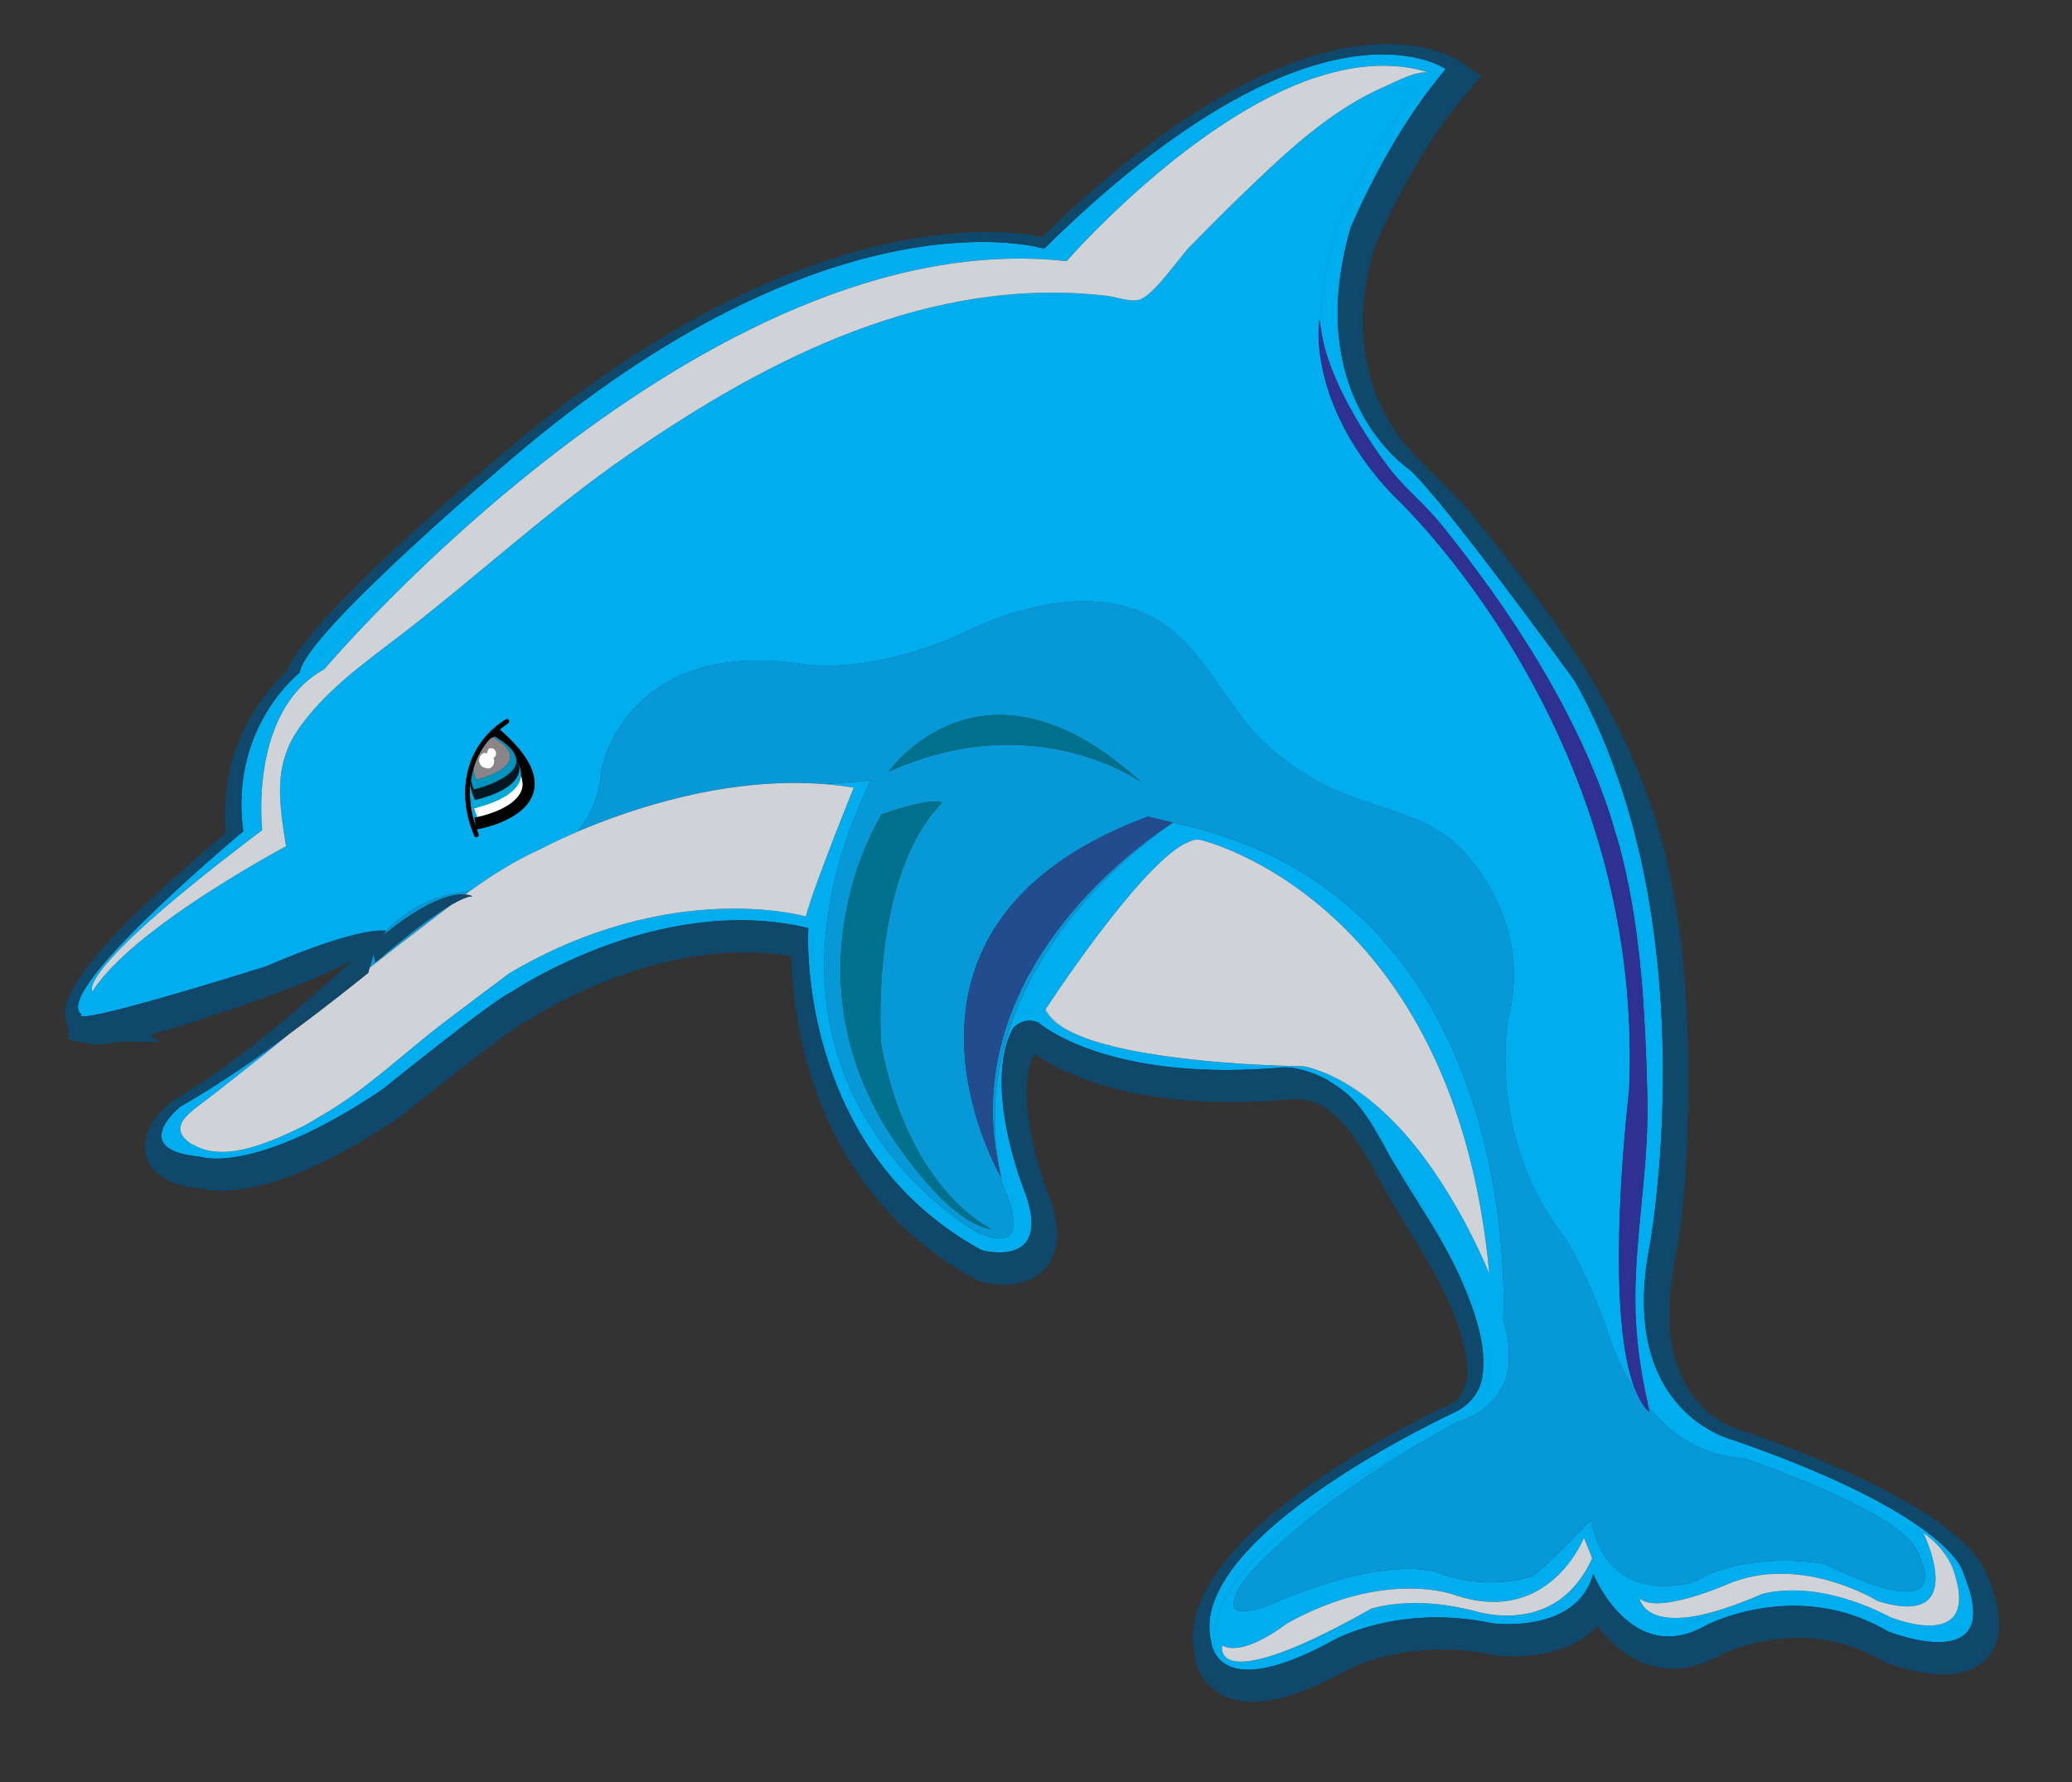
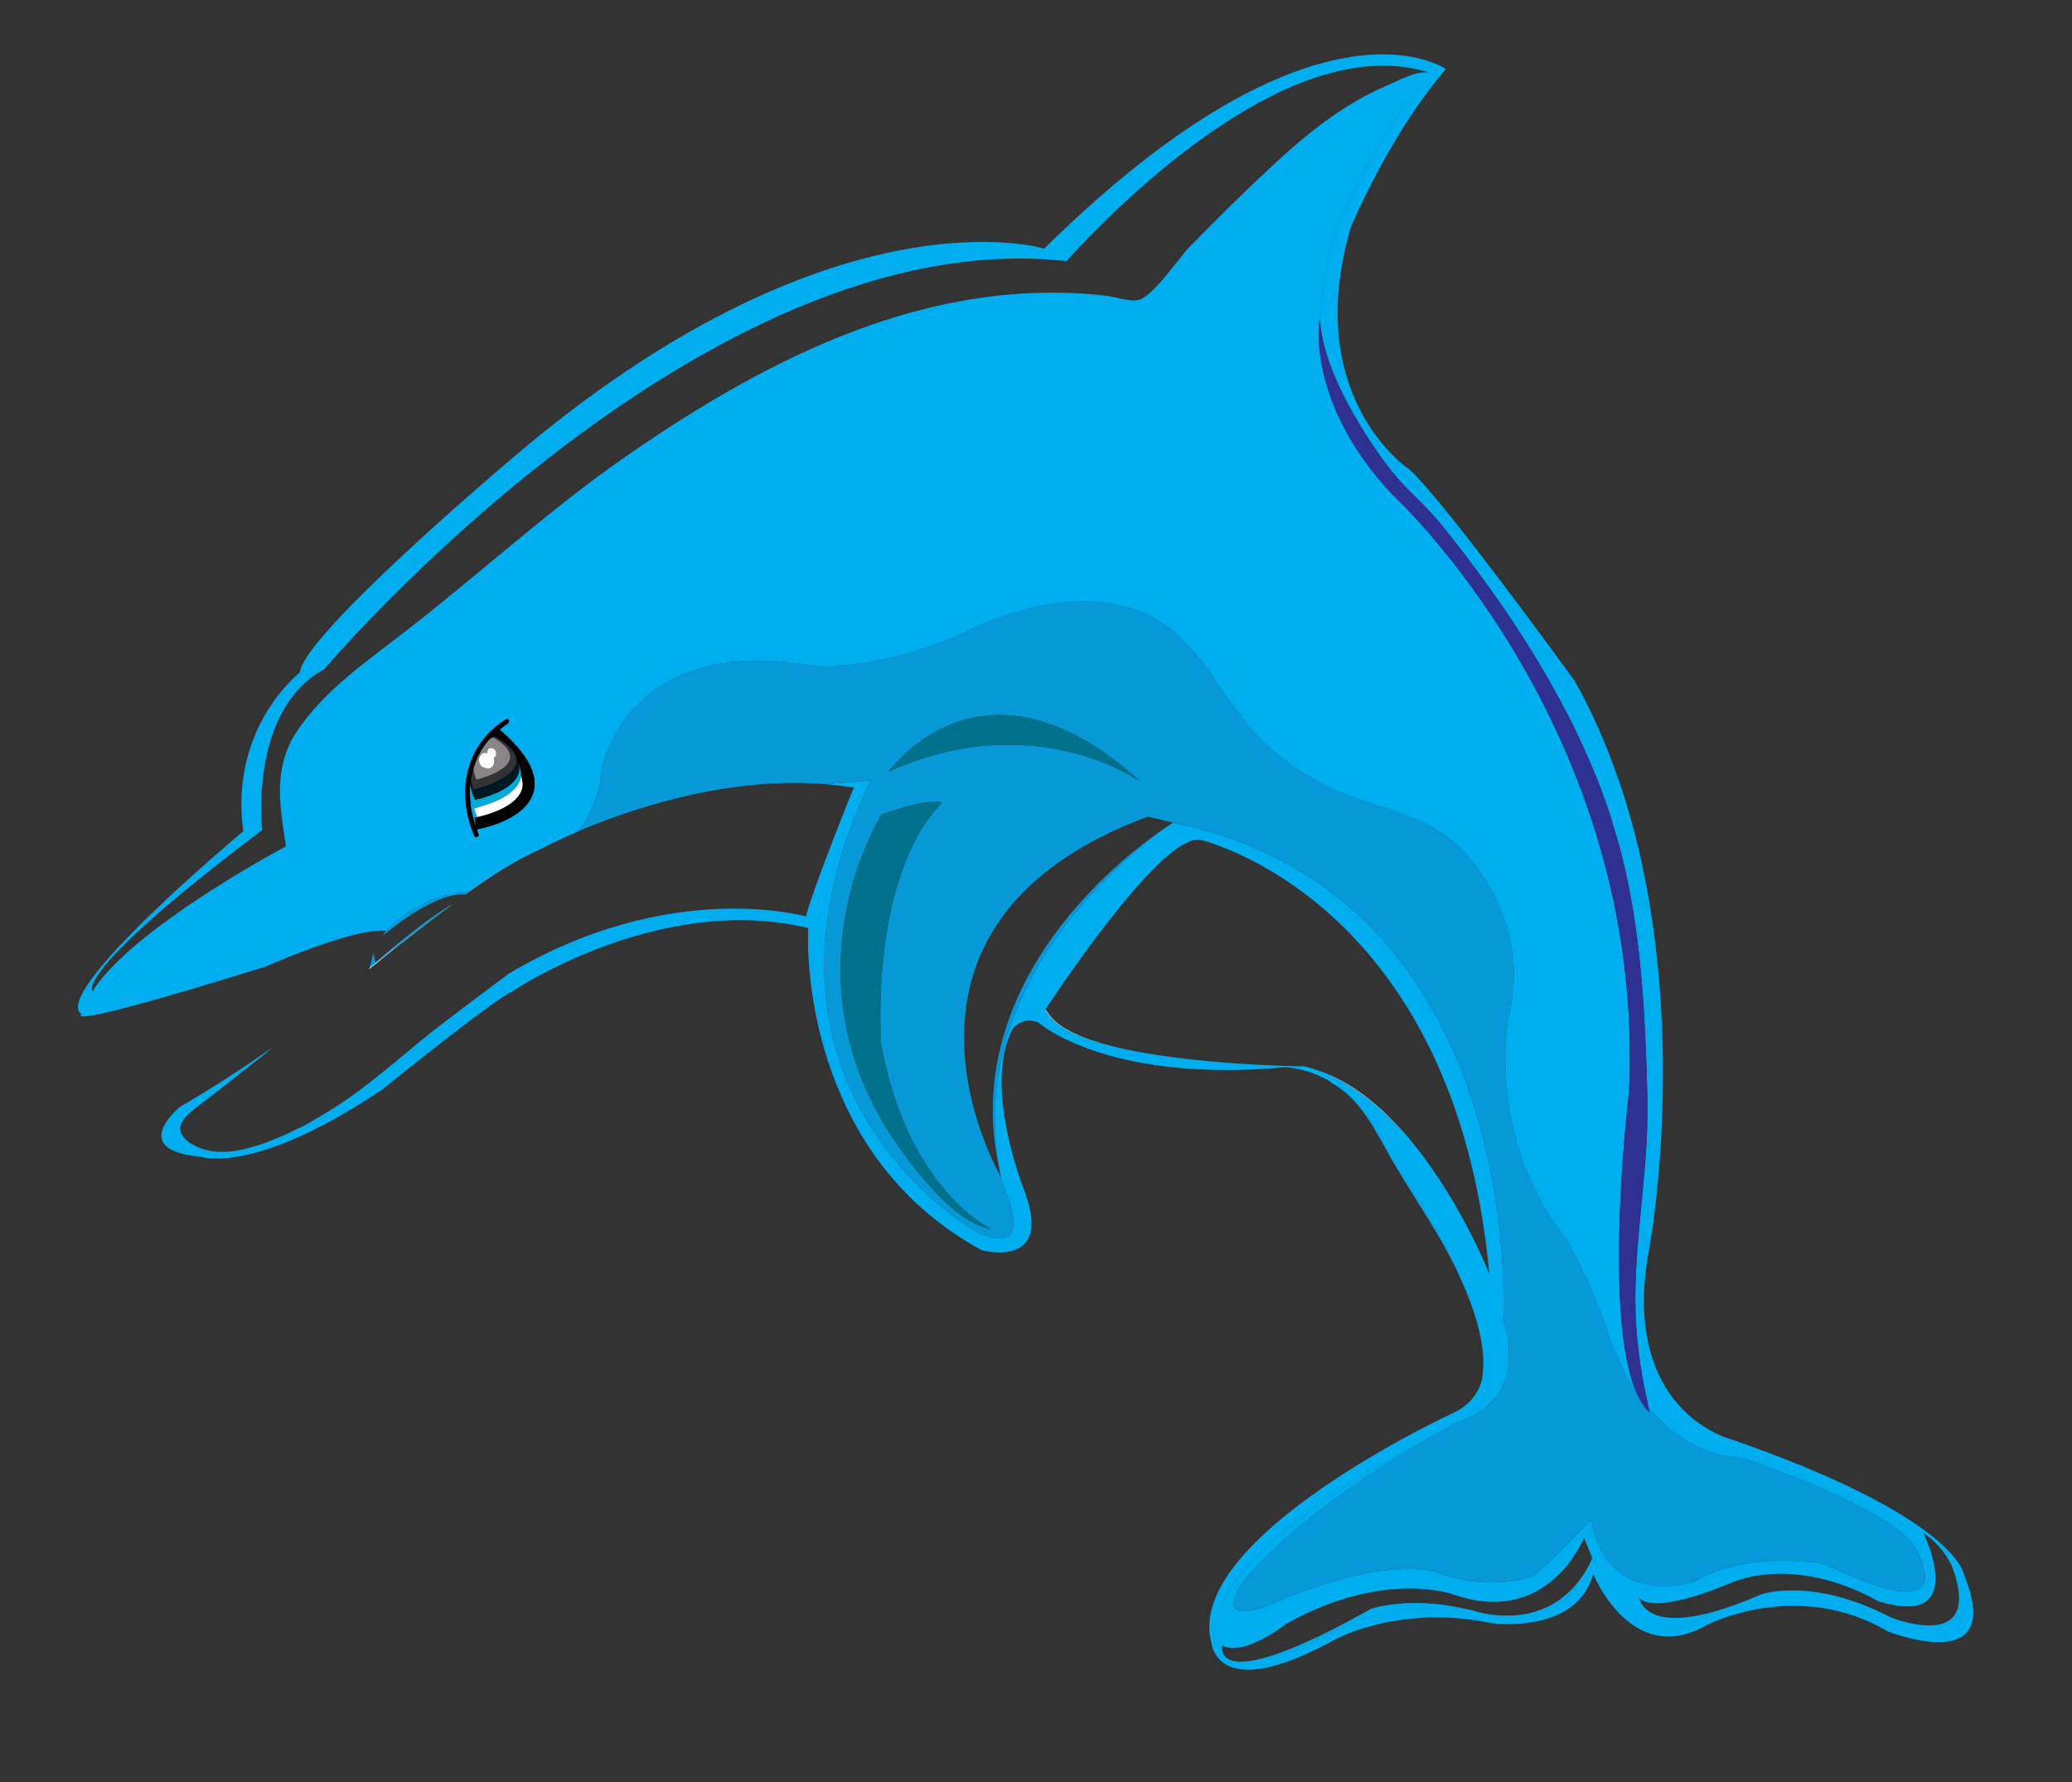
<svg xmlns="http://www.w3.org/2000/svg" version="1.1" id="Layer_2" x="0px" y="0px" width="50px" height="43px" viewBox="0 0 50 43" style="enable-background:new 0 0 50 43;" xml:space="preserve">
  <rect x="0" y="0" width="50" height="43" fill="#333333" stroke="none" />
-   <path id="color15" style="fill:#0C85F2;" d="M5.161,26.207c0.619-0.396,1.247-0.837,1.818-1.258c-0.13,0.107-0.26,0.215-0.39,0.32  C6.122,25.592,5.639,25.906,5.161,26.207z M5.161,26.207c-0.275,0.173-0.552,0.348-0.814,0.499  C4.613,26.554,4.886,26.383,5.161,26.207z M33.497,27.826c0.018,0.043,0.04,0.074,0.057,0.119c0,0,0.015,0.02,0.041,0.057  c-0.001-0.002-0.002-0.005-0.004-0.006C33.559,27.939,33.529,27.883,33.497,27.826z M35.261,30.893  c0.2,0.452,0.368,0.908,0.459,1.332C35.624,31.762,35.452,31.311,35.261,30.893z M35.674,33.529  c0.045-0.094,0.081-0.194,0.099-0.303c0.003-0.016-0.001-0.031,0.002-0.047C35.756,33.304,35.723,33.422,35.674,33.529z   M31.974,26.028c0.047,0.024,0.098,0.063,0.146,0.092c-0.034-0.02-0.056-0.047-0.091-0.065  C32.013,26.047,31.992,26.037,31.974,26.028z" />
  <path id="color14" style="fill:#00ADEF;" d="M33.174,10.574c-0.142-0.226-0.258-0.457-0.359-0.692  c0.508,0.994,1.195,1.446,1.195,1.446c0.809,0.713,3.986,5.097,3.986,5.097c0.435,0.769,0.782,1.575,1.064,2.396  c-0.913-2.228-2.354-4.13-3.881-6.02C34.554,12.027,33.702,11.418,33.174,10.574z M41.926,35.012  c2.421,0.841,3.784,1.579,4.557,2.136c-0.039-0.095-0.069-0.157-0.069-0.157c0.258,0.175,0.417,0.362,0.526,0.519  c0.276,0.248,0.413,0.438,0.481,0.559c-0.015-0.039-0.023-0.072-0.041-0.114c0,0-0.239-1.36-5.563-3.21c0,0-1.209-0.282-1.812-1.627  C40.556,34.697,41.926,35.012,41.926,35.012z M45.626,39.027c-1.911-0.996-3.135-0.552-3.135-0.552  c-0.255,0.113-0.481,0.2-0.692,0.274c0.411-0.123,0.962-0.239,1.596-0.239c0.906,0,1.758,0.233,2.531,0.69  c0.087,0.028,0.584,0.19,0.97,0.19c0.191,0,0.288-0.041,0.307-0.068c0.001-0.001,0.047-0.106-0.013-0.389  C46.856,39.525,45.626,39.027,45.626,39.027z M34.51,1.765c-0.279-0.098-0.831,0.211-1.075,0.314  c-0.005,0.002-0.011,0.007-0.016,0.009c0.02,0,0.041-0.002,0.06-0.002c0.277,0,0.507,0.03,0.689,0.069  c-1.165,1.552-1.904,3.349-1.953,3.477c-0.251,0.867-0.363,1.644-0.338,2.316c0.209,1.547,1.704,3.422,1.704,3.422  c0.366,0.453,0.836,0.835,1.206,1.295c1.651,2.055,3.185,4.392,4.035,6.9c0.053,0.159,0.097,0.319,0.145,0.48  c0.019,0.059,0.042,0.114,0.06,0.173c0.018,0.06,0.031,0.122,0.048,0.183c0.001,0.004,0.002,0.006,0.003,0.01  c0.481,1.71,0.627,3.527,0.648,5.139c0.012,0.321,0.021,0.642,0.028,0.961c0.038,1.634-0.293,3.229-0.291,4.858  c0.002,0.807,0.105,1.632,0.286,2.426c0.074,0.143,0.155,0.275,0.24,0.396c0.504,0.524,1.183,0.948,2.087,0.996  c0,0,3.697,1.234,4.171,2.213c0,0,0.078,0.132,0.139,0.3c0.132,0.103,0.235,0.193,0.317,0.272c-0.027-0.312-0.141-0.638-0.219-0.823  c-0.773-0.557-2.136-1.295-4.557-2.136c0,0-1.369-0.316-1.921-1.895c-0.315-0.699-0.467-1.683-0.193-3.075  c0,0,1.08-5.904-0.752-11.222c-0.913-2.228-2.354-4.13-3.881-6.02c-0.625-0.774-1.476-1.382-2.005-2.227  c-0.142-0.226-0.258-0.457-0.359-0.692C32.332,8.94,32.01,7.512,32.59,5.505c0,0,0.863-2.104,2.176-3.689  c-0.263-0.114-0.76-0.263-1.509-0.228C33.684,1.578,34.106,1.622,34.51,1.765z M6.411,23.323c0,0,1.617-0.717,2.551-0.849  c0.114-0.026,0.221-0.043,0.306-0.031C8.591,22.303,6.411,23.323,6.411,23.323z M9.267,22.443c-0.085-0.013-0.192,0.005-0.306,0.031  c0.127-0.017,0.242-0.025,0.338-0.017c-0.01-0.003-0.016-0.01-0.027-0.013C9.27,22.444,9.269,22.443,9.267,22.443z M9.267,22.443  c0.002,0,0.003,0.001,0.005,0.001c0.018,0.004,0.04,0.005,0.056,0.01c0.099-0.105,0.233-0.224,0.391-0.342  c-0.106-0.088-0.265-0.18-0.523-0.18c-0.446,0-1.016,0.268-1.561,0.542c-0.077,0.039-0.139,0.071-0.179,0.088  c-0.979,0.432-2.019,0.776-2.938,1.081c-0.489,0.162-1.058,0.345-1.622,0.459l-0.108,0.022c-0.011,0.003-0.023,0.005-0.034,0.008  c0.506-0.711,1.991-2.122,3.393-3.287c-0.81,0.471-2.101,1.274-3.028,2.094c-0.652,0.685-1.123,1.303-1.023,1.581  c0.322-0.034,1.319-0.264,4.315-1.197C6.411,23.323,8.591,22.303,9.267,22.443z M2.232,23.921c0,0-0.488-0.397,3.745-3.626  c-0.322-2.493,1.366-3.798,1.366-3.798c0.095-0.923,5.056-5.113,5.056-5.113c7.799-6.69,12.908-5.117,12.908-5.117  c2.592-2.555,4.631-3.763,6.163-4.301c0.161-0.062,0.323-0.11,0.485-0.159c0.019-0.006,0.037-0.011,0.054-0.016  c0.419-0.121,0.837-0.193,1.248-0.204c0.749-0.035,1.245,0.114,1.509,0.228c0.041-0.049,0.078-0.103,0.119-0.15  c0,0-3.069-2.191-9.688,4.334c0,0-5.108-1.574-12.907,5.117c0,0-4.961,4.191-5.056,5.113c0,0-1.705,1.314-1.364,3.829  c0,0-4.681,3.903-3.901,4.419c0,0-0.091,0.067,0.127,0.043c-0.1-0.278,0.371-0.896,1.023-1.581  C2.744,23.272,2.427,23.605,2.232,23.921z M11.269,21.514c-0.692,0.074-1.194,0.332-1.55,0.598c-0.106-0.088-0.265-0.18-0.523-0.18  c-0.446,0-1.016,0.268-1.561,0.542c-0.077,0.039-0.139,0.071-0.179,0.088c-0.979,0.432-2.019,0.776-2.938,1.081  c-0.489,0.162-1.058,0.345-1.622,0.459l-0.108,0.022c-0.011,0.003-0.023,0.005-0.034,0.008c0.506-0.711,1.991-2.122,3.393-3.287  c0.45-0.262,0.754-0.424,0.754-0.424c-0.16-1.029-0.324-1.942,0.31-2.844c0.614-0.874,1.475-1.505,2.315-2.144  c1.907-1.453,3.663-3.097,5.638-4.462c3.415-2.359,7.287-4.322,11.536-3.834c0.221,0.026,0.566,0.154,0.778,0.099  c0.359-0.092,0.963-1.008,1.232-1.284c0.42-0.429,0.844-0.855,1.275-1.271c1.022-0.983,2.109-2.026,3.432-2.593  c0.02,0,0.041-0.002,0.06-0.002c0.277,0,0.507,0.03,0.689,0.069c-1.165,1.552-1.904,3.349-1.953,3.477  c-0.251,0.867-0.363,1.644-0.338,2.316c-0.01-0.08-0.034-0.164-0.038-0.242c0,0-0.332,2.006,1.762,4.227  c0,0,6.109,5.59,5.713,14.383c0,0-0.64,5.279,0.147,7.216c-0.528-0.804-0.73-1.596-0.73-1.596c-0.645-1.689-1.029-2.158-1.029-2.158  c-1.822-2.383-1.309-5.165-1.309-5.165c0.351-1.413,0.026-2.649-0.832-3.786c-0.786-1.041-1.794-1.179-2.947-1.606  c-0.749-0.278-1.44-0.7-2.033-1.233c-0.945-0.851-1.421-2.165-2.455-2.896c-1.397-0.989-3.313-0.553-4.741,0.119  c-2.36,1.11-3.959,0.821-3.959,0.821c-4.327-0.669-4.905,2.53-4.905,2.53c-0.041,0.618-0.263,1.11-0.573,1.503  c-0.564,0.241-0.903,0.425-0.903,0.425c-0.615,0.274-1.173,0.628-1.711,1.014C11.296,21.509,11.269,21.514,11.269,21.514z   M11.448,20.172c0.028,0.063,0.126,0.016,0.098-0.047c-0.016-0.038-0.025-0.076-0.039-0.113c0.091-0.016,1.181-0.215,1.368-0.902  c0.119-0.433-0.161-0.94-0.815-1.506c0.064-0.051,0.125-0.105,0.197-0.149c0.059-0.037,0.013-0.135-0.047-0.099  C11.223,17.964,10.997,19.136,11.448,20.172z M23.699,29.78c0.095,0.059,0.181,0.122,0.281,0.179  c0.053,0.011,0.146,0.025,0.246,0.025c0.148,0,0.227-0.033,0.241-0.054c0.001-0.002,0.061-0.099-0.009-0.409  C24.455,29.817,24.283,30.011,23.699,29.78z M36.274,31.839c0,0,0.618-10.235-7.969-11.988c0,0-2.748,1.759-3.849,4.703  c0.243-0.139,0.536-0.193,0.832-0.093c-0.018-0.027-0.046-0.051-0.058-0.08c0,0,0.007-0.01,0.009-0.013  c-0.002-0.005-0.007-0.008-0.009-0.012c0,0,2.163-3.324,3.326-3.982c0.028-0.016,0.053-0.021,0.079-0.035  c0.052-0.024,0.104-0.052,0.15-0.063c0.07-0.018,0.136-0.021,0.194-0.006c0,0,6.125,1.422,6.961,10.471c0,0-0.649-1.66-1.784-3.081  c-0.16-0.197-0.328-0.388-0.507-0.571c0.222,0.338,0.418,0.687,0.591,1.004c0.117,0.214,0.228,0.417,0.336,0.595l0.199,0.323  c0.685,1.111,1.462,2.37,1.634,3.775C36.422,32.515,36.396,32.211,36.274,31.839z M39.563,38.567  c0.423,0.401,2.103-0.331,2.103-0.331c1.769-0.768,3.644,0.397,3.644,0.397c1.206,0.374,1.436-0.121,1.391-0.662  c-0.082-0.078-0.186-0.169-0.317-0.272c0.175,0.489,0.192,1.283-2.339,0.044c0,0-1.787-0.369-3.182,0.428  c0,0-1.202,0.392-1.953-0.387l0.112,0.272c0.005,0.013,0.502,1.194,1.346,1.194c0.205,0,0.431-0.07,0.669-0.208  c0.021-0.012,0.171-0.089,0.415-0.18C39.676,39.395,39.563,38.567,39.563,38.567z M9.272,22.444  c0.011,0.002,0.017,0.009,0.027,0.013c0.009,0.001,0.015,0.003,0.024,0.005c0.002-0.003,0.003-0.004,0.005-0.007  C9.313,22.448,9.291,22.448,9.272,22.444z M11.449,19.728c0.015-0.003,0.036-0.007,0.053-0.01l0.005-0.024  c-0.03-0.067-0.044-0.127-0.066-0.191c-0.004,0.001-0.013,0.003-0.013,0.003c-0.042-0.09-0.061-0.171-0.085-0.254  c0.012,0.234,0.06,0.468,0.142,0.7l-0.013-0.08L11.449,19.728z M33.09,38.819c-1.342,0.756-2.179,1.093-2.71,1.218  c0.315-0.033,0.826-0.174,1.66-0.632c0.037-0.021,1.096-0.616,2.732-0.616c0.194,0,0.389,0.015,0.584,0.032  C34.005,38.506,33.09,38.819,33.09,38.819z M7.825,16.147c0,0,9.144-10.823,17.912-9.846c0,0,2.784-3.205,5.733-4.335  c-1.532,0.537-3.572,1.746-6.163,4.301c0,0-5.11-1.574-12.908,5.117c0,0-4.961,4.191-5.056,5.113c0,0-1.688,1.304-1.366,3.798  c0.118-0.089,0.224-0.172,0.35-0.267C6.327,20.029,5.993,17.147,7.825,16.147z M36.982,38.026c0,0-1.006,0.406-2.297-0.086  c0,0-1.197-0.451-3.985,0.755c0,0-0.453,0.202-0.728,0.181c-0.153,0.312-0.213,0.612-0.142,0.887  c0.527-0.041,1.221-0.587,1.221-0.587c2.377-1.325,4.035-0.696,4.035-0.696c2.295,0.788,3.137-1.373,3.137-1.373l0.07,0.172  l0.128-0.471c-0.01-0.045-0.024-0.084-0.034-0.132C38.386,36.678,37.183,37.944,36.982,38.026z M4.575,27.574  c-0.005,0.008-0.013,0.016-0.018,0.023c0.029,0.01,0.074,0.021,0.12,0.032c-0.031-0.019-0.065-0.027-0.095-0.049  C4.578,27.579,4.577,27.576,4.575,27.574z M19.925,18.923c0.225,0.019,0.451,0.045,0.677,0.082c0,0-0.94,2.314-1.157,3.109  c0,0-3.254-0.94-7.159,1.374c-0.521,0.387-1.039,0.779-1.556,1.171c-1.032,0.785-1.9,1.65-3.016,2.285  c0.397-0.209,0.838-0.468,1.336-0.803c0.76-0.616,2.601-2.088,3.133-2.367c0.317-0.21,2.822-1.807,5.787-1.807  c0.607,0,1.199,0.069,1.761,0.203l0.229,0.055c0.132-1.026,0.459-2.159,1.062-3.408C21.01,18.842,20.055,18.905,19.925,18.923z   M4.455,26.974c0.007-0.004,0.014-0.009,0.02-0.013c0.113-0.132,0.28-0.251,0.417-0.355c0.499-0.379,0.989-0.774,1.482-1.161  c0.072-0.056,0.143-0.12,0.215-0.176c-0.736,0.508-1.525,1.025-2.242,1.436c0,0-0.724,0.584-0.342,0.947  C4.022,27.326,4.455,26.974,4.455,26.974z M33.438,27.706c0.019,0.042,0.04,0.077,0.059,0.121c0.032,0.057,0.062,0.113,0.094,0.17  c0.002,0.002,0.003,0.005,0.004,0.006c0.02,0.028,0.053,0.076,0.085,0.121C33.603,27.985,33.521,27.846,33.438,27.706z   M33.595,28.002c0.063,0.11,0.13,0.215,0.194,0.321c-0.037-0.066-0.072-0.132-0.11-0.2C33.647,28.078,33.614,28.031,33.595,28.002z   M33.306,27.483c0.063,0.113,0.127,0.228,0.191,0.343c-0.019-0.044-0.04-0.079-0.059-0.121  C33.394,27.63,33.352,27.557,33.306,27.483z M33.789,28.324c0.461,0.761,0.957,1.483,1.345,2.293  c-0.517-1.093-1.184-2.102-1.455-2.493C33.717,28.192,33.752,28.258,33.789,28.324z M19.613,22.663  c-0.038-0.009-0.076-0.013-0.115-0.021c-0.002,0.558,0.069,2.003,0.699,3.563C19.504,24.315,19.613,22.663,19.613,22.663z   M32.617,26.502c0.28,0.286,0.489,0.623,0.688,0.981c0.046,0.074,0.088,0.147,0.132,0.222  C33.199,27.171,32.915,26.781,32.617,26.502z M46.94,37.509c0.133,0.193,0.185,0.339,0.185,0.339  c0.192,0.54,0.182,0.877,0.066,1.085c0.06,0.283,0.013,0.388,0.013,0.389c-0.019,0.027-0.116,0.068-0.307,0.068  c-0.386,0-0.883-0.162-0.97-0.19c-0.773-0.457-1.625-0.69-2.531-0.69c-0.634,0-1.185,0.116-1.596,0.239  c-0.121,0.044-0.237,0.082-0.346,0.114c-0.244,0.092-0.394,0.168-0.415,0.18c-0.238,0.137-0.464,0.208-0.669,0.208  c-0.844,0-1.341-1.181-1.346-1.194l-0.112-0.272c-0.212-0.219-0.386-0.535-0.489-0.976l-0.128,0.471l0.129,0.32  c-0.12,0.273-0.264,0.489-0.42,0.667c-0.193,0.428-0.641,0.603-1.097,0.66c-0.713,0.161-1.353-0.062-1.353-0.062  c-0.068-0.019-0.13-0.028-0.196-0.043c-0.195-0.017-0.39-0.032-0.584-0.032c-1.636,0-2.695,0.594-2.732,0.616  c-0.834,0.458-1.345,0.599-1.66,0.632c-1.027,0.24-0.885-0.335-0.885-0.335c0.093,0.061,0.21,0.071,0.334,0.062  c-0.071-0.276-0.011-0.575,0.142-0.887c-0.213-0.016-0.32-0.163-0.012-0.663c0,0,1.061-1.487,4.332-3.404  c-1.771,0.936-5.458,3.144-4.952,5.086c0,0,0.002,0.018,0.006,0.045c0.226,0.342,0.888,0.708,2.829-0.361  c0,0,1.564-0.892,3.84-0.409c0,0,2.033,0.27,2.43-1.191c0,0,0.923,2.28,2.735,1.234c0,0,2.19-1.145,4.379,0.154  c0,0,2.811,1.115,1.862-1.299C47.353,37.947,47.216,37.758,46.94,37.509z M34.291,34.81c0.278-0.163,0.566-0.328,0.876-0.496  c0,0,0.06-0.014,0.151-0.049c0.462-0.297,0.649-0.913,0.587-1.417c-0.089-0.736-0.364-1.434-0.709-2.102  c0.023,0.049,0.043,0.098,0.064,0.147c0.191,0.417,0.363,0.869,0.459,1.332c0.002,0.008,0.004,0.015,0.005,0.023  c0.031,0.147,0.051,0.289,0.062,0.426c0.015,0.179,0.013,0.348-0.011,0.504c-0.002,0.016,0.002,0.031-0.002,0.047  c-0.018,0.109-0.054,0.209-0.099,0.303c-0.01,0.023-0.027,0.041-0.038,0.063c-0.038,0.07-0.086,0.134-0.139,0.194  c-0.034,0.039-0.072,0.076-0.114,0.11c-0.085,0.071-0.177,0.135-0.284,0.184c0,0-6.531,3.007-5.87,5.547c0,0,0.01,0.154,0.116,0.313  c-0.005-0.027-0.006-0.045-0.006-0.045C28.833,37.954,32.52,35.746,34.291,34.81z M35.186,30.724  c0.025,0.055,0.05,0.114,0.075,0.169c-0.021-0.049-0.042-0.099-0.064-0.147C35.193,30.739,35.19,30.731,35.186,30.724z   M35.179,30.708c0.002,0.006,0.004,0.012,0.007,0.016c0.004,0.007,0.007,0.015,0.011,0.022  C35.191,30.734,35.185,30.721,35.179,30.708z M35.906,32.848c0.062,0.504-0.125,1.12-0.587,1.417  c0.306-0.114,0.977-0.464,1.089-1.314c0.006-0.049-0.002-0.112,0.001-0.165c-0.171-1.405-0.949-2.664-1.634-3.775l-0.199-0.323  c-0.108-0.178-0.219-0.381-0.336-0.595c-0.172-0.317-0.368-0.666-0.591-1.004c-0.511-0.526-1.1-0.974-1.764-1.231  c-0.135-0.049-0.27-0.096-0.411-0.127c0,0-2.77-0.02-4.633-0.486c-0.741-0.181-1.33-0.434-1.553-0.784  c-0.296-0.099-0.589-0.045-0.832,0.093c-0.439,1.176-0.624,2.535-0.255,4.054c0,0,0.261,0.535,0.257,0.912  c0.07,0.31,0.01,0.407,0.009,0.409c-0.014,0.021-0.092,0.054-0.241,0.054c-0.1,0-0.193-0.014-0.246-0.025  c-0.1-0.056-0.186-0.12-0.281-0.179c-0.045-0.017-0.087-0.031-0.138-0.055c0,0-4.26-2.389-3.601-7.5l-0.229-0.055  c-0.562-0.134-1.154-0.203-1.761-0.203c-2.965,0-5.47,1.597-5.787,1.807c-0.532,0.279-2.374,1.751-3.133,2.367  c-0.497,0.334-0.939,0.594-1.336,0.803c-0.13,0.074-0.249,0.157-0.387,0.225c-0.703,0.34-1.873,0.91-2.651,0.46  c-0.045-0.011-0.091-0.022-0.12-0.032c0.005-0.007,0.012-0.015,0.018-0.023c-0.305-0.224-0.256-0.429-0.099-0.613  c-0.006,0.004-0.013,0.009-0.02,0.013c0,0-0.433,0.352-0.45,0.679c0.128,0.121,0.381,0.219,0.83,0.259c0,0,1.282,0.47,4.389-1.62  c0,0,2.704-2.185,3.107-2.347c0,0,3.544-2.422,7.174-1.55c0,0-0.006,0.09-0.006,0.247c0.038,0.008,0.076,0.012,0.115,0.021  c0,0-0.109,1.652,0.584,3.542c0.573,1.42,1.606,2.933,3.491,3.963c0,0,1.758,0.485,1.024-1.454c0,0-1.012-2.503-0.274-3.894  c0,0,0.241-0.305,0.618-0.146c0,0,1.634,1.471,5.948,1.079c0,0,0.029,0,0.079,0.005c0.074,0.006,0.199,0.023,0.354,0.064  c0.067,0.017,0.128,0.035,0.194,0.06c0.098,0.034,0.201,0.076,0.312,0.131c0.011,0.005,0.021,0.01,0.032,0.016  c0.018,0.009,0.038,0.019,0.056,0.027c0.035,0.018,0.057,0.045,0.091,0.065c0.12,0.071,0.239,0.156,0.362,0.258  c0.045,0.038,0.09,0.081,0.135,0.124c0.298,0.28,0.582,0.67,0.821,1.204c0.083,0.14,0.165,0.28,0.241,0.418  c0.27,0.391,0.938,1.4,1.455,2.493c0.005,0.008,0.01,0.016,0.014,0.025c0.01,0.021,0.02,0.045,0.03,0.066  c0.006,0.013,0.013,0.026,0.018,0.038C35.541,31.414,35.816,32.112,35.906,32.848z M11.848,17.8  c-0.015,0.016-0.028,0.032-0.042,0.049c0.02-0.015,0.038-0.029,0.053-0.038C11.855,17.808,11.852,17.804,11.848,17.8z   M39.987,34.191c-0.085-0.121-0.165-0.253-0.24-0.396c0.012,0.054,0.018,0.109,0.031,0.162  C39.844,34.037,39.913,34.114,39.987,34.191z M39.026,20.218c-0.017-0.06-0.041-0.115-0.06-0.173  c0.035,0.119,0.075,0.237,0.107,0.356C39.057,20.34,39.044,20.278,39.026,20.218z M39.077,20.411  c0.444,1.666,0.586,3.413,0.648,5.139C39.703,23.938,39.558,22.121,39.077,20.411z M38.001,38.267  c-0.332,0.383-0.724,0.576-1.097,0.66C37.36,38.87,37.808,38.694,38.001,38.267z" />
  <path id="color13" style="fill:#0798D8;" d="M11.269,21.514c0,0,0.027-0.005,0.065-0.013c-0.038,0.028-0.077,0.055-0.115,0.082  c-0.219-0.016-0.656,0.05-1.435,0.581c-0.126,0.085-0.27,0.197-0.413,0.308c-0.002,0.001-0.003,0.002-0.004,0.004  c-0.003,0.002-0.005,0.004-0.008,0.005c-0.05,0.038-0.09,0.064-0.141,0.106c0.033-0.042,0.056-0.074,0.101-0.124  c0.002-0.001,0.002-0.002,0.004-0.003c0.002-0.003,0.003-0.004,0.005-0.007c0.099-0.105,0.233-0.224,0.391-0.342  C10.075,21.846,10.577,21.588,11.269,21.514z M44.044,37.744c0,0-1.787-0.369-3.182,0.428c0,0-1.202,0.392-1.953-0.387  c-0.212-0.219-0.386-0.535-0.489-0.976c-0.01-0.045-0.024-0.084-0.034-0.132c0,0-1.203,1.267-1.404,1.349  c0,0-1.006,0.406-2.297-0.086c0,0-1.197-0.451-3.985,0.755c0,0-0.453,0.202-0.728,0.181c-0.213-0.016-0.32-0.163-0.012-0.663  c0,0,1.061-1.487,4.332-3.404c0.278-0.163,0.566-0.328,0.876-0.496c0,0,0.06-0.014,0.151-0.049c0.306-0.114,0.977-0.464,1.089-1.314  c0.006-0.049-0.002-0.112,0.001-0.165c0.013-0.271-0.013-0.575-0.135-0.947c0,0,0.618-10.235-7.969-11.988l-0.605-0.145  c-6.203,2.305-4.28,7.212-3.681,8.438c0.09,0.181,0.149,0.284,0.149,0.284c-0.366-1.424-0.221-2.699,0.17-3.811  c1.056-2.997,3.967-4.765,3.967-4.765s-2.748,1.759-3.849,4.703c-0.439,1.176-0.624,2.535-0.255,4.054c0,0,0.261,0.535,0.257,0.912  c-0.003,0.297-0.174,0.49-0.759,0.259c-0.045-0.017-0.087-0.031-0.138-0.055c0,0-4.26-2.389-3.601-7.5  c0.132-1.026,0.459-2.159,1.062-3.408c-0.012,0.025-0.967,0.089-1.097,0.106c-2.401-0.196-4.741,0.612-5.977,1.14  c0.31-0.393,0.532-0.885,0.573-1.503c0,0,0.578-3.198,4.905-2.53c0,0,1.599,0.289,3.959-0.821c1.428-0.672,3.345-1.108,4.741-0.119  c1.034,0.732,1.509,2.045,2.455,2.896c0.593,0.533,1.284,0.955,2.033,1.233c1.153,0.427,2.162,0.565,2.947,1.606  c0.858,1.137,1.183,2.373,0.832,3.786c0,0-0.513,2.782,1.309,5.165c0,0,0.384,0.468,1.029,2.158c0,0,0.202,0.793,0.73,1.596  c0.093,0.229,0.203,0.422,0.34,0.544c-0.01-0.038-0.013-0.08-0.023-0.118c0.067,0.079,0.136,0.157,0.209,0.233  c0.504,0.524,1.183,0.948,2.087,0.996c0,0,3.697,1.234,4.171,2.213c0,0,0.078,0.132,0.139,0.3  C46.558,38.188,46.576,38.983,44.044,37.744z M21.262,25.195c0,0-0.298-4.015,1.467-5.821c0,0-0.148-0.173-1.449,0.275  c0,0-2.296,3.581,0.082,7.532c0,0,1.406,2.318,2.561,2.475C23.923,29.657,21.919,28.751,21.262,25.195z M27.52,18.86  c-3.809-3.47-6.074-0.24-6.074-0.24C24.965,17.028,27.52,18.86,27.52,18.86z M9.578,22.785c-0.079,0.065-0.159,0.132-0.224,0.186  c-0.002,0.002-0.004,0.004-0.006,0.005c-0.175,0.149-0.287,0.248-0.287,0.248L9.01,22.99c-0.026,0.125-0.059,0.245-0.094,0.367  c0.125-0.102,0.251-0.197,0.376-0.295c0.006-0.005,0.012-0.01,0.018-0.015c0.084-0.066,0.168-0.134,0.251-0.197  c0.029-0.021,0.058-0.045,0.086-0.067c0.103-0.078,0.204-0.158,0.307-0.237c0.312-0.24,0.625-0.479,0.939-0.716  C10.6,22,10.259,22.246,9.943,22.493C9.812,22.596,9.691,22.693,9.578,22.785z" />
-   <path id="color12" style="fill:#234C8E;" d="M28.304,19.85c0,0-2.911,1.768-3.967,4.765c-0.391,1.112-0.536,2.387-0.17,3.811  c0,0-0.06-0.103-0.149-0.284c-0.599-1.227-2.522-6.134,3.681-8.438L28.304,19.85z" />
  <path id="color11" style="fill:#2E3192;" d="M39.801,34.076c-0.137-0.121-0.247-0.314-0.34-0.544  c-0.787-1.937-0.147-7.216-0.147-7.216C39.71,17.523,33.6,11.933,33.6,11.933c-2.094-2.221-1.762-4.227-1.762-4.227  c0.004,0.078,0.027,0.162,0.038,0.242c0.209,1.547,1.704,3.422,1.704,3.422c0.366,0.453,0.836,0.835,1.206,1.295  c1.651,2.055,3.185,4.392,4.035,6.9c0.053,0.159,0.097,0.319,0.145,0.48c0.035,0.119,0.075,0.237,0.107,0.356  c0.001,0.004,0.002,0.006,0.003,0.01c0.444,1.666,0.586,3.413,0.648,5.139c0.012,0.321,0.021,0.642,0.028,0.961  c0.038,1.634-0.293,3.229-0.291,4.858c0.002,0.807,0.105,1.632,0.286,2.426c0.012,0.054,0.018,0.109,0.031,0.162  C39.787,33.996,39.79,34.037,39.801,34.076z" />
  <path id="color10" style="fill:#FFFFFF;" d="M11.55,19.476l-0.043,0.217c-0.03-0.067-0.044-0.127-0.066-0.191  C11.456,19.5,11.493,19.491,11.55,19.476z" />
  <path id="color9" style="fill:#00ABDA;" d="M11.428,19.505c-0.042-0.09-0.061-0.171-0.085-0.254  c-0.004-0.073-0.008-0.146-0.005-0.218c0.01,0.143,0.045,0.3,0.103,0.469C11.437,19.503,11.428,19.505,11.428,19.505z M11.59,19.27  c-0.076,0.02-0.127,0.032-0.127,0.032c-0.063-0.131-0.097-0.252-0.115-0.367c-0.003,0.033-0.008,0.065-0.01,0.098  c0.01,0.143,0.045,0.3,0.103,0.469c0.015-0.003,0.052-0.012,0.109-0.026L11.59,19.27z M11.59,19.27l-0.04,0.206  c0.284-0.075,0.982-0.303,1.025-0.757c-0.01-0.034-0.031-0.072-0.047-0.108C12.462,18.991,11.856,19.198,11.59,19.27z   M12.547,18.517c-0.012-0.037-0.024-0.076-0.046-0.117c0.01,0.029,0.022,0.059,0.027,0.086  C12.534,18.496,12.542,18.507,12.547,18.517z M11.902,17.784c0,0-0.005,0.003-0.006,0.004h0L11.902,17.784z M11.906,17.787  c-0.002,0-0.002-0.002-0.004-0.003c0.002,0.001,0.002,0.003,0.004,0.004C11.906,17.788,11.906,17.788,11.906,17.787z M12.527,18.612  c0.016,0.036,0.037,0.074,0.047,0.108c0.006-0.062-0.004-0.13-0.027-0.203c-0.005-0.009-0.013-0.02-0.02-0.032  C12.534,18.529,12.534,18.571,12.527,18.612z M11.901,17.791c0.002-0.001,0.003-0.002,0.005-0.003  c-0.002-0.001-0.002-0.003-0.004-0.004l-0.005,0.004C11.899,17.789,11.9,17.79,11.901,17.791z" />
  <path id="color8" style="fill:#001724;" d="M12.462,18.338c-0.001-0.015-0.003-0.03-0.006-0.046c0.02,0.038,0.034,0.072,0.045,0.107  C12.491,18.379,12.474,18.358,12.462,18.338z M11.928,17.777c-0.001-0.001-0.002-0.001-0.002-0.002c0,0-0.013,0.009-0.02,0.012  c0.001,0.001,0.001,0.002,0.002,0.002C11.92,17.781,11.924,17.779,11.928,17.777z M11.438,19.048  c-0.039-0.08-0.058-0.155-0.073-0.23c-0.005,0.039-0.013,0.077-0.017,0.116c0.018,0.115,0.052,0.236,0.115,0.367  c0,0,0.051-0.011,0.127-0.032l0.056-0.283C11.524,19.027,11.438,19.048,11.438,19.048z M12.527,18.612  c-0.024-0.054-0.042-0.107-0.079-0.164c-0.088,0.27-0.533,0.453-0.803,0.54L11.59,19.27C11.856,19.198,12.462,18.991,12.527,18.612z   M11.908,17.789C11.908,17.789,11.908,17.789,11.908,17.789s0-0.001-0.001-0.002c0,0,0,0.001,0,0.001  C11.907,17.789,11.907,17.789,11.908,17.789z M12.459,18.373c0.026,0.039,0.048,0.076,0.068,0.112  c-0.004-0.027-0.017-0.057-0.027-0.086c-0.01-0.02-0.027-0.041-0.039-0.061C12.462,18.351,12.46,18.361,12.459,18.373z   M12.527,18.612c0.007-0.04,0.007-0.082,0.001-0.127c-0.02-0.036-0.042-0.073-0.068-0.112c-0.002,0.026-0.004,0.051-0.011,0.075  C12.485,18.505,12.503,18.558,12.527,18.612z M11.908,17.789c0,0-0.001,0-0.002-0.001c-0.002,0.001-0.002,0.002-0.005,0.003  c0.001,0,0.001,0.001,0.002,0.002C11.906,17.791,11.905,17.791,11.908,17.789z" />
-   <path id="color7" style="fill:#0095BE;" d="M11.941,17.769c0.173,0.101,0.294,0.195,0.378,0.284c0.007,0.009,0.013,0.016,0.02,0.024  c0.066,0.076,0.102,0.149,0.116,0.216c-0.085-0.152-0.248-0.323-0.527-0.516C11.932,17.775,11.941,17.769,11.941,17.769z   M11.953,17.825c0.132,0.084,0.223,0.162,0.279,0.236c0.101,0.099,0.175,0.19,0.229,0.277c-0.001-0.015-0.003-0.03-0.006-0.046  c-0.085-0.152-0.248-0.323-0.527-0.516c-0.005,0.003-0.009,0.005-0.02,0.012C11.926,17.802,11.937,17.813,11.953,17.825z   M11.645,18.988l0.045-0.232c-0.11,0.037-0.192,0.057-0.192,0.057c-0.049-0.1-0.066-0.191-0.07-0.278  c-0.028,0.092-0.048,0.188-0.063,0.285c0.015,0.074,0.034,0.149,0.073,0.23C11.438,19.048,11.524,19.027,11.645,18.988z   M11.69,18.755l-0.045,0.232c0.27-0.087,0.715-0.27,0.803-0.54c-0.036-0.056-0.09-0.117-0.138-0.177  C12.298,18.513,11.928,18.677,11.69,18.755z M11.953,17.825c-0.016-0.012-0.027-0.023-0.045-0.036c-0.001,0,0,0-0.001,0  c0.009,0.007,0.014,0.014,0.023,0.021C11.939,17.815,11.945,17.821,11.953,17.825z M12.459,18.373c0-0.011,0.003-0.022,0.002-0.034  c-0.054-0.087-0.128-0.178-0.229-0.277c0.027,0.036,0.047,0.069,0.06,0.102C12.356,18.236,12.414,18.307,12.459,18.373z   M11.93,17.81c-0.009-0.007-0.014-0.014-0.023-0.021c-0.002,0.002-0.002,0.002-0.004,0.004C11.914,17.798,11.92,17.804,11.93,17.81z   M12.31,18.271c0.048,0.059,0.102,0.121,0.138,0.177c0.008-0.024,0.01-0.049,0.011-0.075c-0.045-0.066-0.103-0.137-0.168-0.21  C12.306,18.201,12.312,18.237,12.31,18.271z" />
  <path id="color6" style="fill:#8B8589;" d="M11.785,17.871c0.007-0.008,0.014-0.015,0.021-0.023c0.02-0.015,0.038-0.029,0.053-0.038  c0,0.001,0.001,0.001,0.001,0.001C11.841,17.825,11.813,17.848,11.785,17.871z M11.878,17.798c-0.006,0.004-0.009,0.005-0.02,0.012  c0,0.001,0.001,0.001,0.001,0.001c0.011-0.007,0.011-0.005,0.018-0.011L11.878,17.798z M11.897,17.788c0,0,0-0.001-0.001-0.001  c0,0-0.01,0.007-0.017,0.011l0,0.002C11.885,17.796,11.895,17.789,11.897,17.788z M11.793,17.873  c0.005-0.005,0.011-0.011,0.016-0.015c0.018-0.015,0.039-0.034,0.052-0.045c0,0,0,0-0.001-0.001  c-0.019,0.013-0.047,0.036-0.075,0.059c-0.008,0.011-0.018,0.02-0.026,0.03c0.008-0.006,0.017-0.014,0.025-0.021  C11.787,17.877,11.789,17.875,11.793,17.873z M11.865,17.817c-0.002-0.001-0.002-0.002-0.004-0.004  c-0.013,0.01-0.034,0.03-0.052,0.045c0.009-0.005,0.014-0.009,0.022-0.015C11.843,17.834,11.856,17.824,11.865,17.817z   M11.878,17.802l0-0.002c-0.007,0.006-0.007,0.005-0.018,0.012c0.001,0.001,0.001,0.001,0.001,0.001  C11.871,17.806,11.871,17.806,11.878,17.802z M11.876,17.808l0.002-0.007c-0.007,0.005-0.006,0.004-0.016,0.011  c0.002,0.002,0.002,0.003,0.004,0.004C11.869,17.815,11.873,17.811,11.876,17.808z M11.878,17.802  c0.008-0.006,0.018-0.013,0.02-0.014h0c-0.002,0.001-0.011,0.007-0.019,0.012L11.878,17.802z M11.901,17.791  c-0.002-0.001-0.002-0.002-0.004-0.003c-0.002,0.001-0.012,0.008-0.02,0.014l-0.002,0.007C11.889,17.8,11.894,17.796,11.901,17.791z   M11.831,17.843c0.014-0.009,0.024-0.017,0.036-0.024c-0.001-0.001-0.001-0.002-0.002-0.002  C11.856,17.824,11.843,17.834,11.831,17.843z M11.876,17.808c-0.003,0.003-0.007,0.007-0.011,0.008c0,0,0.001,0.001,0.002,0.002  c0.003-0.003,0.006-0.006,0.009-0.007L11.876,17.808z M11.876,17.811c0.009-0.005,0.021-0.015,0.028-0.019  c-0.001-0.001-0.002-0.002-0.002-0.002c-0.007,0.005-0.012,0.009-0.026,0.018L11.876,17.811z M11.809,17.858  c-0.005,0.004-0.011,0.01-0.016,0.015c0.001-0.002,0.002-0.002,0.004-0.003C11.801,17.865,11.805,17.862,11.809,17.858z   M11.778,17.886c0.002-0.002,0.004-0.004,0.006-0.006c-0.008,0.007-0.017,0.015-0.025,0.021c-0.003,0.004-0.006,0.007-0.01,0.011  C11.76,17.902,11.768,17.895,11.778,17.886z M11.778,17.886c-0.01,0.009-0.017,0.016-0.029,0.026c0,0.002-0.002,0.002-0.002,0.004  C11.756,17.906,11.768,17.894,11.778,17.886z M11.831,17.843c-0.008,0.005-0.013,0.009-0.022,0.015  c-0.004,0.004-0.008,0.007-0.013,0.012C11.81,17.858,11.819,17.852,11.831,17.843z M11.953,17.825  c0.109,0.082,0.201,0.161,0.279,0.236C12.176,17.987,12.085,17.909,11.953,17.825z M11.793,17.873  c-0.004,0.002-0.006,0.005-0.009,0.007c-0.002,0.002-0.004,0.004-0.006,0.006c0.007-0.007,0.012-0.011,0.019-0.016  C11.795,17.871,11.794,17.871,11.793,17.873z M11.428,18.534c0.005,0.087,0.021,0.178,0.07,0.278c0,0,0.082-0.02,0.192-0.057  l0.043-0.218c-0.066-0.009-0.129-0.042-0.158-0.114c-0.041-0.102,0.001-0.215,0.093-0.252c0.031-0.012,0.062-0.002,0.093,0.004  c-0.006-0.052,0.01-0.103,0.055-0.121c0.004-0.002,0.008,0.002,0.012,0l0.045-0.229c-0.003-0.002-0.004-0.004-0.006-0.005  c-0.011,0.007-0.022,0.015-0.036,0.024c-0.012,0.009-0.021,0.015-0.035,0.027c-0.007,0.006-0.012,0.009-0.019,0.016  c-0.009,0.008-0.021,0.02-0.031,0.03C11.6,18.102,11.495,18.311,11.428,18.534z M12.31,18.271c-0.115-0.142-0.255-0.29-0.437-0.447  l-0.045,0.229c0.052-0.013,0.111,0.016,0.136,0.077c0.026,0.064,0.002,0.135-0.053,0.157c0.041,0.102,0,0.216-0.094,0.253  c-0.027,0.011-0.056,0-0.084-0.004l-0.043,0.218C11.928,18.677,12.298,18.513,12.31,18.271z M11.867,17.819  c0.002,0.002,0.004,0.004,0.006,0.005l0.002-0.013C11.873,17.813,11.87,17.816,11.867,17.819z M12.292,18.163  c-0.013-0.033-0.033-0.066-0.06-0.102c-0.078-0.074-0.17-0.154-0.279-0.236c-0.008-0.005-0.014-0.01-0.023-0.015  C12.078,17.936,12.194,18.052,12.292,18.163z M12.31,18.271c0.002-0.034-0.004-0.07-0.018-0.108  c-0.098-0.111-0.213-0.227-0.361-0.352c-0.01-0.007-0.016-0.012-0.027-0.018c-0.007,0.004-0.02,0.013-0.028,0.019l-0.002,0.013  C12.055,17.981,12.196,18.129,12.31,18.271z" />
  <path id="color5" d="M11.944,17.692c0.034-0.032,0.078-0.058,0.116-0.088c0.654,0.566,0.934,1.073,0.815,1.506  c-0.188,0.687-1.277,0.886-1.368,0.902c-0.008-0.02-0.015-0.04-0.022-0.06l-0.013-0.08c0,0,2.152-0.358,0.867-1.795  c-0.007-0.008-0.013-0.015-0.02-0.024C12.215,17.938,12.093,17.819,11.944,17.692z M11.878,17.798l0.008-0.042  c-0.014,0.014-0.025,0.029-0.039,0.044c0.004,0.004,0.007,0.008,0.011,0.011C11.869,17.804,11.872,17.802,11.878,17.798z   M11.449,19.728l0.023,0.143l0.03-0.153C11.485,19.721,11.464,19.725,11.449,19.728z M12.501,18.399  c0.022,0.041,0.034,0.08,0.046,0.117c0.499,0.965-1.027,1.216-1.027,1.216c-0.003-0.007-0.004-0.011-0.006-0.018  c-0.004,0.001-0.008,0.001-0.012,0.003l-0.03,0.153c0,0,2.152-0.358,0.867-1.795c0.066,0.076,0.102,0.149,0.116,0.216  C12.476,18.33,12.49,18.365,12.501,18.399z M11.878,17.798c0.007-0.005,0.017-0.011,0.017-0.011c0.001,0,0.001,0,0.001,0  c0.001,0,0.006-0.003,0.006-0.003c0.002,0.001,0.003,0.003,0.004,0.003c0.007-0.004,0.02-0.012,0.02-0.012  c0.001,0.001,0.001,0.001,0.002,0.002c0.003-0.002,0.013-0.008,0.013-0.008c0.173,0.101,0.294,0.195,0.378,0.284  c-0.104-0.114-0.226-0.233-0.375-0.36c-0.021,0.021-0.037,0.043-0.058,0.064L11.878,17.798z M12.596,19.033  c-0.11,0.406-0.768,0.617-1.082,0.682c0.003,0.007,0.003,0.011,0.006,0.018c0,0,1.526-0.252,1.027-1.216  c0.023,0.073,0.033,0.141,0.027,0.203C12.608,18.833,12.622,18.939,12.596,19.033z M11.546,20.125  c-0.016-0.038-0.025-0.076-0.039-0.113c-0.002,0-0.01,0.002-0.011,0.002l-0.011-0.062c-0.082-0.231-0.13-0.466-0.142-0.7  c-0.112-0.39-0.047-0.705,0.082-0.942c0.003-0.007,0.007-0.013,0.01-0.02c0.027-0.049,0.054-0.092,0.084-0.134  c0.013-0.018,0.024-0.036,0.038-0.052c0.006-0.008,0.013-0.015,0.02-0.022c0.028-0.034,0.051-0.051,0.077-0.078  c0.053-0.056,0.108-0.123,0.152-0.155c0.014-0.017,0.027-0.032,0.042-0.049c-0.013-0.011-0.021-0.02-0.034-0.031l0.093-0.112  l0.093-0.11c0.023,0.02,0.038,0.037,0.061,0.058c0.064-0.051,0.125-0.105,0.197-0.149c0.059-0.037,0.013-0.135-0.047-0.099  c-0.988,0.608-1.214,1.78-0.762,2.815C11.476,20.235,11.574,20.188,11.546,20.125z M11.906,17.657l-0.093,0.112  c0.013,0.011,0.021,0.02,0.034,0.031c0.013-0.015,0.025-0.03,0.039-0.044L11.906,17.657z M11.906,17.657  c0.015,0.013,0.024,0.023,0.038,0.035c0.034-0.032,0.078-0.058,0.116-0.088c-0.023-0.02-0.038-0.038-0.061-0.058L11.906,17.657z   M11.496,20.014c0.001,0,0.009-0.002,0.011-0.002c-0.008-0.02-0.015-0.04-0.022-0.06L11.496,20.014z M11.944,17.692  c-0.015-0.012-0.023-0.022-0.038-0.035l-0.02,0.1C11.907,17.735,11.923,17.713,11.944,17.692z M11.341,18.75  c0.001-0.054,0.002-0.106,0.011-0.157c0.01-0.101,0.032-0.198,0.073-0.284c-0.129,0.237-0.195,0.552-0.082,0.942  c-0.004-0.073-0.008-0.146-0.005-0.218C11.331,18.932,11.331,18.838,11.341,18.75z M11.341,18.75  c-0.011,0.089-0.01,0.183-0.003,0.284c0.002-0.034,0.007-0.065,0.01-0.098C11.338,18.87,11.34,18.81,11.341,18.75z M11.353,18.593  c-0.009,0.051-0.01,0.103-0.011,0.157c0.003-0.02,0.006-0.041,0.009-0.061C11.35,18.656,11.35,18.624,11.353,18.593z M11.365,18.819  c-0.009-0.045-0.013-0.088-0.014-0.131c-0.003,0.021-0.006,0.041-0.009,0.061c-0.001,0.061-0.004,0.121,0.007,0.186  C11.352,18.896,11.359,18.858,11.365,18.819z M11.557,18.104c-0.014,0.016-0.024,0.034-0.038,0.052  c0.007-0.009,0.015-0.018,0.022-0.028C11.547,18.12,11.551,18.112,11.557,18.104z M11.473,18.261  c0.019-0.049,0.042-0.091,0.069-0.132c-0.007,0.009-0.014,0.019-0.022,0.028c-0.03,0.041-0.057,0.085-0.084,0.134  c-0.003,0.007-0.007,0.013-0.01,0.02c-0.041,0.086-0.063,0.182-0.073,0.284C11.375,18.468,11.418,18.358,11.473,18.261z   M11.43,18.397c0.008-0.049,0.025-0.093,0.042-0.136c-0.054,0.097-0.098,0.207-0.12,0.332c-0.003,0.031-0.003,0.063-0.002,0.095  C11.369,18.582,11.394,18.485,11.43,18.397z M11.43,18.397c-0.036,0.088-0.061,0.185-0.079,0.291  c0.002,0.043,0.005,0.086,0.014,0.131c0.015-0.097,0.035-0.192,0.063-0.285C11.426,18.487,11.423,18.44,11.43,18.397z   M11.806,17.848c-0.043,0.032-0.099,0.099-0.152,0.155c0.045-0.047,0.094-0.101,0.131-0.132  C11.792,17.863,11.799,17.856,11.806,17.848z M11.759,17.901c0.008-0.009,0.018-0.019,0.026-0.03  c-0.038,0.031-0.086,0.086-0.131,0.132c-0.014,0.016-0.027,0.026-0.04,0.043C11.662,17.992,11.712,17.94,11.759,17.901z   M11.654,18.003c-0.027,0.028-0.049,0.045-0.077,0.078c0.013-0.015,0.024-0.022,0.037-0.036  C11.627,18.029,11.64,18.019,11.654,18.003z M11.572,18.088c-0.005,0.007-0.01,0.009-0.015,0.016  c-0.006,0.007-0.011,0.016-0.016,0.024C11.551,18.116,11.562,18.101,11.572,18.088z M11.577,18.082  c-0.007,0.007-0.014,0.014-0.02,0.022c0.005-0.007,0.01-0.009,0.015-0.016C11.573,18.087,11.575,18.084,11.577,18.082z   M11.746,17.916c0.001-0.001,0.002-0.003,0.003-0.004c0.004-0.004,0.007-0.007,0.01-0.011c-0.047,0.039-0.096,0.091-0.145,0.145  c-0.015,0.017-0.028,0.024-0.042,0.042c-0.01,0.013-0.021,0.027-0.031,0.04c-0.027,0.041-0.049,0.084-0.069,0.132  c0.029-0.052,0.064-0.078,0.097-0.122C11.629,18.048,11.69,17.97,11.746,17.916z M11.572,18.088  c0.001-0.002,0.003-0.004,0.005-0.006c0.013-0.015,0.024-0.022,0.037-0.036C11.599,18.063,11.585,18.07,11.572,18.088z   M11.747,17.916C11.746,17.916,11.746,17.916,11.747,17.916c0.001-0.001,0.002-0.003,0.002-0.004  C11.749,17.914,11.747,17.914,11.747,17.916z M11.569,18.139c-0.033,0.044-0.067,0.07-0.097,0.122  c-0.018,0.043-0.034,0.088-0.042,0.136C11.471,18.298,11.52,18.214,11.569,18.139z M11.747,17.916  C11.746,17.916,11.746,17.916,11.747,17.916c-0.058,0.052-0.118,0.142-0.177,0.223c-0.05,0.076-0.099,0.159-0.139,0.258  c-0.007,0.043-0.005,0.09-0.002,0.137C11.495,18.311,11.6,18.102,11.747,17.916z M11.569,18.139c0.06-0.081,0.119-0.171,0.177-0.223  C11.69,17.97,11.629,18.048,11.569,18.139z" />
  <path id="color4" style="fill:#FFFFFF;" d="M25.304,24.464c-0.006-0.002-0.011-0.002-0.016-0.004  c-0.018-0.027-0.046-0.051-0.058-0.08c0,0,0.007-0.01,0.009-0.013C25.253,24.402,25.283,24.432,25.304,24.464z M33.636,27.069  c0.004,0.007,0.009,0.013,0.013,0.02c0.179,0.183,0.347,0.374,0.507,0.571C33.993,27.455,33.819,27.258,33.636,27.069z   M25.304,24.464c-0.006-0.002-0.011-0.002-0.016-0.004c0.223,0.35,0.812,0.603,1.553,0.784  C26.113,25.062,25.534,24.81,25.304,24.464z M31.885,25.857c0.663,0.257,1.252,0.706,1.764,1.231  c-0.005-0.006-0.009-0.013-0.013-0.02C33.124,26.54,32.538,26.097,31.885,25.857z M11.507,19.694l-0.005,0.024  c0.004-0.002,0.008-0.002,0.012-0.003C11.511,19.708,11.51,19.701,11.507,19.694z M12.596,19.033  c0.026-0.094,0.012-0.201-0.022-0.314c-0.043,0.453-0.74,0.682-1.025,0.757l-0.043,0.217c0.003,0.007,0.004,0.014,0.007,0.021  C11.828,19.651,12.486,19.439,12.596,19.033z M11.828,18.054c-0.004,0.002-0.008-0.002-0.012,0  c-0.045,0.018-0.061,0.069-0.055,0.121c0.014,0.003,0.029-0.004,0.043,0.002L11.828,18.054z M11.911,18.288  c0.055-0.022,0.079-0.093,0.053-0.157c-0.025-0.061-0.083-0.09-0.136-0.077l-0.024,0.123C11.85,18.197,11.89,18.235,11.911,18.288z   M11.763,18.211c-0.005-0.012,0-0.024-0.002-0.036c-0.031-0.005-0.062-0.016-0.093-0.004c-0.092,0.038-0.134,0.15-0.093,0.252  c0.029,0.072,0.092,0.104,0.158,0.114l0.058-0.294C11.782,18.232,11.769,18.226,11.763,18.211z M11.911,18.288  c-0.043,0.018-0.088-0.006-0.12-0.045l-0.058,0.294c0.029,0.004,0.057,0.015,0.084,0.004C11.911,18.504,11.952,18.39,11.911,18.288z   M11.791,18.243l0.013-0.066c-0.014-0.006-0.029,0.001-0.043-0.002c0.002,0.013-0.004,0.024,0.002,0.036  C11.769,18.226,11.782,18.232,11.791,18.243z M11.791,18.243c0.032,0.038,0.077,0.063,0.12,0.045  c-0.022-0.053-0.061-0.09-0.107-0.111L11.791,18.243z M13.045,20.488c-0.615,0.274-1.173,0.628-1.711,1.014  c0.004,0,0.007-0.001,0.011-0.002C11.883,21.114,12.441,20.757,13.045,20.488z M9.292,23.063c-0.125,0.098-0.251,0.193-0.376,0.295  c-0.002,0.009-0.004,0.017-0.007,0.027c0.121-0.099,0.242-0.197,0.363-0.292C9.278,23.082,9.285,23.072,9.292,23.063z M9.31,23.048  c-0.006,0.005-0.012,0.01-0.018,0.015c-0.006,0.009-0.013,0.02-0.02,0.029c0.008-0.005,0.015-0.013,0.023-0.019  C9.3,23.065,9.305,23.055,9.31,23.048z M9.558,22.862c0.002-0.004,0.002-0.008,0.003-0.012c-0.083,0.063-0.167,0.132-0.251,0.197  c-0.005,0.008-0.009,0.017-0.014,0.025C9.383,23.005,9.47,22.929,9.558,22.862z M9.953,22.547c0,0.002,0.001,0.005,0.001,0.007  c0.319-0.247,0.64-0.492,0.963-0.737c-0.009,0.006-0.016,0.009-0.025,0.014C10.579,22.068,10.266,22.307,9.953,22.547z M11.345,21.5  c-0.004,0.001-0.008,0.002-0.011,0.002c-0.038,0.028-0.077,0.055-0.115,0.082c0.002,0,0.004,0.001,0.005,0.001  C11.264,21.556,11.305,21.529,11.345,21.5z M9.646,22.784c-0.028,0.021-0.057,0.045-0.086,0.067  c-0.001,0.004-0.001,0.008-0.003,0.012c0.018-0.013,0.034-0.029,0.052-0.042c0.116-0.087,0.23-0.177,0.344-0.265  c0-0.002-0.001-0.005-0.001-0.007C9.851,22.625,9.749,22.706,9.646,22.784z" />
-   <path id="color3" style="fill:#CFD3D7;" d="M26.701,7.137c-4.25-0.488-8.121,1.476-11.536,3.834  c-1.975,1.365-3.731,3.009-5.638,4.462c-0.84,0.639-1.701,1.27-2.315,2.144c-0.634,0.901-0.47,1.814-0.31,2.844  c0,0-0.304,0.161-0.754,0.424c-0.81,0.471-2.101,1.274-3.028,2.094c-0.376,0.334-0.692,0.667-0.887,0.983  c0,0-0.488-0.397,3.745-3.626c0.118-0.089,0.224-0.172,0.35-0.267c0,0-0.334-2.882,1.498-3.881c0,0,9.144-10.823,17.912-9.846  c0,0,2.784-3.205,5.733-4.335c0.161-0.062,0.323-0.11,0.485-0.159c0.019-0.006,0.037-0.011,0.054-0.016  c0.419-0.121,0.837-0.193,1.248-0.204c0.427-0.01,0.849,0.034,1.252,0.177c-0.279-0.098-0.831,0.211-1.075,0.314  c-0.005,0.002-0.011,0.007-0.016,0.009c-1.323,0.567-2.41,1.61-3.432,2.593c-0.432,0.416-0.855,0.842-1.275,1.271  c-0.269,0.276-0.873,1.191-1.232,1.284C27.266,7.291,26.922,7.163,26.701,7.137z M47.125,37.849c0,0-0.052-0.146-0.185-0.339  c-0.11-0.157-0.269-0.343-0.526-0.519c0,0,0.03,0.063,0.069,0.157c0.078,0.186,0.192,0.511,0.219,0.823  c0.045,0.541-0.185,1.035-1.391,0.662c0,0-1.875-1.165-3.644-0.397c0,0-1.68,0.732-2.103,0.331c0,0,0.114,0.828,1.889,0.296  c0.109-0.032,0.225-0.071,0.346-0.114c0.211-0.074,0.437-0.161,0.692-0.274c0,0,1.224-0.443,3.135,0.552c0,0,1.23,0.499,1.565-0.093  C47.306,38.726,47.317,38.389,47.125,37.849z M38.222,37.108c0,0-0.842,2.161-3.137,1.373c0,0-1.658-0.629-4.035,0.696  c0,0-0.694,0.546-1.221,0.587c-0.124,0.009-0.24-0.001-0.334-0.062c0,0-0.142,0.576,0.885,0.335c0.531-0.124,1.368-0.462,2.71-1.218  c0,0,0.915-0.313,2.266,0.002c0.066,0.015,0.128,0.024,0.196,0.043c0,0,0.64,0.222,1.353,0.062c0.373-0.084,0.764-0.277,1.097-0.66  c0.156-0.178,0.3-0.394,0.42-0.667l-0.129-0.32L38.222,37.108z M31.885,25.857c0.652,0.24,1.239,0.683,1.751,1.212  c0.183,0.189,0.357,0.386,0.52,0.591c1.135,1.422,1.784,3.081,1.784,3.081c-0.837-9.049-6.961-10.471-6.961-10.471  c-0.058-0.015-0.124-0.012-0.194,0.006c-0.047,0.011-0.098,0.039-0.15,0.063c-0.027,0.013-0.051,0.019-0.079,0.035  c-1.163,0.658-3.326,3.982-3.326,3.982c0.002,0.004,0.007,0.007,0.009,0.012c0.015,0.034,0.045,0.064,0.065,0.096  c0.23,0.345,0.809,0.598,1.537,0.78c1.863,0.465,4.633,0.486,4.633,0.486C31.615,25.761,31.75,25.808,31.885,25.857z M13.948,20.063  c-0.564,0.241-0.903,0.425-0.903,0.425c-0.604,0.269-1.162,0.626-1.7,1.012c-0.04,0.029-0.081,0.056-0.121,0.085  c0.117,0.01,0.175,0.042,0.175,0.042c-0.112,0-0.287,0.08-0.482,0.19c-0.323,0.245-0.644,0.49-0.963,0.737  C9.84,22.643,9.726,22.733,9.61,22.82c-0.018,0.013-0.034,0.029-0.052,0.042c-0.088,0.067-0.175,0.143-0.263,0.211  c-0.008,0.006-0.015,0.013-0.023,0.019c-0.121,0.095-0.242,0.193-0.363,0.292c-0.009,0.028-0.013,0.061-0.023,0.09  c-0.358,0.29-1.022,0.818-1.802,1.397c-0.036,0.027-0.069,0.052-0.105,0.078c-0.13,0.107-0.26,0.215-0.39,0.32  c-0.072,0.056-0.144,0.12-0.215,0.176c-0.493,0.387-0.983,0.782-1.482,1.161c-0.137,0.104-0.303,0.223-0.417,0.355  c-0.157,0.183-0.206,0.389,0.099,0.613c0.003,0.002,0.004,0.005,0.007,0.006c0.03,0.021,0.064,0.03,0.095,0.049  c0.778,0.45,1.948-0.12,2.651-0.46c0.138-0.067,0.258-0.151,0.387-0.225c1.116-0.634,1.984-1.5,3.016-2.285  c0.517-0.392,1.035-0.784,1.556-1.171c3.905-2.314,7.159-1.374,7.159-1.374c0.217-0.796,1.157-3.109,1.157-3.109  c-0.226-0.037-0.452-0.063-0.677-0.082C17.525,18.727,15.184,19.535,13.948,20.063z" />
-   <path id="color2" style="fill:#0F486B;" d="M35.148,30.642c0.01,0.021,0.02,0.045,0.03,0.066c-0.015-0.031-0.03-0.06-0.045-0.091  C35.139,30.625,35.144,30.633,35.148,30.642z M48.047,39.881c-0.157,0.238-0.486,0.522-1.151,0.522c-0.652,0-1.34-0.267-1.416-0.298  c-0.685-0.399-1.363-0.584-2.086-0.584c-1.064,0-1.864,0.405-1.872,0.41c-0.374,0.215-0.769,0.331-1.154,0.331  c-0.841,0-1.44-0.531-1.812-1.02c-0.455,0.468-1.166,0.723-2.061,0.723c-0.263,0-0.438-0.024-0.438-0.024  c-0.454-0.095-0.872-0.139-1.285-0.139c-1.352,0-2.231,0.482-2.239,0.486c-0.949,0.522-1.702,0.775-2.305,0.775  c-0.933,0-1.334-0.628-1.39-1.083c-0.679-2.854,5.453-5.767,6.157-6.091c0.313-0.144,0.453-0.611,0.406-0.98  c-0.143-1.184-0.828-2.295-1.49-3.367l-0.201-0.327c-0.117-0.19-0.235-0.409-0.36-0.638c-0.549-1.006-1.164-2.148-2.194-2.052  c-0.5,0.045-0.991,0.069-1.458,0.069c-2.872,0-4.319-0.864-4.741-1.17c-0.473,0.892,0.076,2.736,0.332,3.368  c0.285,0.755,0.287,1.312,0.01,1.713c-0.155,0.224-0.466,0.491-1.074,0.491c-0.294,0-0.537-0.065-0.564-0.072l-0.107-0.044  c-4.035-2.205-4.436-6.421-4.455-7.806c-0.365-0.063-0.744-0.094-1.129-0.094c-2.786,0-5.222,1.635-5.246,1.65l-0.095,0.051  c-0.25,0.12-1.713,1.252-2.979,2.274c-2.188,1.473-3.555,1.777-4.322,1.777c-0.229,0-0.387-0.028-0.479-0.052  c-0.327-0.031-1.129-0.135-1.32-0.766c-0.196-0.647,0.471-1.225,0.607-1.335c1.687-0.973,3.611-2.701,4.362-3.4  c-0.166,0.075-0.317,0.152-0.409,0.199c-0.096,0.047-0.174,0.086-0.225,0.109c-1.024,0.453-2.089,0.805-3.028,1.115  c-0.372,0.124-0.789,0.258-1.223,0.37l0.258,0.171l-0.968-0.009c-0.24,0.049-0.543,0.095-0.799,0.043L1.654,25.09l-0.016-0.325  c-0.041-0.085-0.066-0.179-0.071-0.28c-0.047-0.907,2.034-2.843,3.879-4.376c-0.187-2.217,1.055-3.536,1.463-3.906  c0.495-1.147,3.391-3.709,5.163-5.205C17.545,6.301,21.78,5.6,23.817,5.6c0.613,0,1.061,0.06,1.334,0.112  c6.736-6.535,9.982-4.302,10.138-4.192l0.452,0.323l-0.363,0.421c-1.313,1.518-2.2,3.678-2.209,3.7  c-0.212,0.737-0.312,1.426-0.282,2c0.045,0.88,0.279,1.645,0.716,2.341c0.279,0.445,0.669,0.828,1.081,1.233  c0.301,0.296,0.613,0.602,0.889,0.944c1.84,2.275,3.561,4.556,4.424,7.446c0.738,2.472,0.777,5.141,0.729,7.189  c-0.019,0.833-0.07,2.08-0.309,3.291c-0.696,3.543,1.526,4.088,1.621,4.11c4.967,1.723,5.798,3.073,5.932,3.543  C48.303,38.861,48.328,39.457,48.047,39.881z M47.421,38.069c-0.015-0.039-0.023-0.072-0.041-0.114c0,0-0.239-1.36-5.563-3.21  c0,0-1.209-0.282-1.812-1.627c-0.315-0.699-0.467-1.683-0.193-3.075c0,0,1.08-5.904-0.752-11.222  c-0.282-0.821-0.629-1.627-1.064-2.396c0,0-3.177-4.384-3.986-5.097c0,0-0.687-0.452-1.195-1.446  C32.332,8.94,32.01,7.512,32.59,5.505c0,0,0.863-2.104,2.176-3.689c0.041-0.049,0.078-0.103,0.119-0.15c0,0-3.069-2.191-9.688,4.334  c0,0-5.108-1.574-12.907,5.117c0,0-4.961,4.191-5.056,5.113c0,0-1.705,1.314-1.364,3.829c0,0-4.681,3.903-3.901,4.419  c0,0-0.091,0.067,0.127,0.043c0.322-0.034,1.319-0.264,4.315-1.197c0,0,1.617-0.717,2.551-0.849  c0.127-0.017,0.242-0.025,0.338-0.017c0.009,0.001,0.015,0.003,0.024,0.005c-0.002,0.002-0.002,0.002-0.004,0.003  c-0.045,0.049-0.068,0.082-0.101,0.124h0c-0.096,0.118-0.159,0.211-0.159,0.211c-0.027,0.193-0.084,0.377-0.143,0.558  c-0.383,0.308-0.765,0.626-1.147,0.945c-0.264,0.219-0.526,0.431-0.79,0.647c-0.824,0.608-1.77,1.263-2.632,1.757  c0,0-0.724,0.584-0.342,0.947c0.128,0.121,0.381,0.219,0.83,0.259c0,0,1.282,0.47,4.389-1.62c0,0,2.704-2.185,3.107-2.347  c0,0,3.544-2.422,7.174-1.55c0,0-0.006,0.09-0.006,0.247c-0.002,0.558,0.069,2.003,0.699,3.563c0.573,1.42,1.606,2.933,3.491,3.963  c0,0,1.758,0.485,1.024-1.454c0,0-1.012-2.503-0.274-3.894c0,0,0.241-0.305,0.618-0.146c0,0,1.634,1.471,5.948,1.079  c0,0,0.029,0,0.079,0.005c0.114,0,0.235,0.031,0.354,0.064c0.06,0.016,0.126,0.036,0.194,0.06c0.107,0.041,0.217,0.083,0.312,0.131  c0.011,0.005,0.021,0.01,0.032,0.016c0.047,0.024,0.098,0.063,0.146,0.092c0.12,0.071,0.239,0.156,0.362,0.258  c0.045,0.038,0.09,0.081,0.135,0.124c0.28,0.286,0.489,0.623,0.688,0.981c0.063,0.113,0.127,0.228,0.191,0.343  c0.018,0.043,0.04,0.074,0.057,0.119c0,0,0.015,0.02,0.041,0.057c0.063,0.11,0.13,0.215,0.194,0.321  c0.461,0.761,0.957,1.483,1.345,2.293c0.015,0.031,0.03,0.06,0.045,0.091c0.002,0.006,0.004,0.012,0.007,0.016  c0.025,0.055,0.05,0.114,0.075,0.169c0.2,0.452,0.368,0.908,0.459,1.332c0.002,0.008,0.004,0.015,0.005,0.023  c0.031,0.147,0.051,0.289,0.062,0.426c0.015,0.179,0.013,0.348-0.011,0.504c-0.02,0.125-0.052,0.243-0.101,0.35  c-0.01,0.023-0.027,0.041-0.038,0.063c-0.038,0.07-0.086,0.134-0.139,0.194c-0.034,0.039-0.072,0.076-0.114,0.11  c-0.085,0.071-0.177,0.135-0.284,0.184c0,0-6.531,3.007-5.87,5.547c0,0,0.01,0.154,0.116,0.313c0.226,0.342,0.888,0.708,2.829-0.361  c0,0,1.564-0.892,3.84-0.409c0,0,2.033,0.27,2.43-1.191c0,0,0.923,2.28,2.735,1.234c0,0,2.19-1.145,4.379,0.154  C45.559,39.367,48.37,40.483,47.421,38.069z M31.082,25.758c0.074,0.006,0.199,0.023,0.354,0.064  C31.317,25.788,31.197,25.758,31.082,25.758z M31.942,26.012c-0.11-0.055-0.214-0.096-0.312-0.131  C31.738,25.922,31.847,25.964,31.942,26.012z M9.01,22.99l0.051,0.233c0,0,0.112-0.099,0.287-0.248  c0.007-0.011,0.019-0.027,0.025-0.037c0.003-0.007,0.007-0.013,0.01-0.019c0.019-0.037,0.023-0.063,0.036-0.095  c0.019-0.052,0.041-0.106,0.045-0.154c0.006-0.06-0.009-0.111-0.041-0.15c-0.008-0.01-0.02-0.017-0.03-0.026  c-0.009-0.006-0.022-0.01-0.033-0.015c-0.05,0.038-0.09,0.064-0.141,0.106c-0.096,0.118-0.159,0.211-0.159,0.211  c-0.027,0.193-0.084,0.377-0.143,0.558l0,0C8.951,23.236,8.983,23.115,9.01,22.99z M9.359,22.482  c0.011,0.005,0.023,0.009,0.033,0.015c-0.009-0.006-0.017-0.014-0.025-0.02C9.364,22.478,9.362,22.481,9.359,22.482z M9.392,22.497  c0.01,0.009,0.022,0.016,0.03,0.026c-0.003-0.003,0-0.01-0.004-0.013C9.412,22.502,9.399,22.502,9.392,22.497z M9.373,22.939  c-0.006,0.01-0.018,0.026-0.025,0.037c0.002-0.002,0.004-0.004,0.006-0.005C9.36,22.96,9.367,22.95,9.373,22.939z M9.578,22.785  c0.04-0.179-0.037-0.28-0.206-0.313c-0.002,0.001-0.003,0.002-0.004,0.004c0.008,0.006,0.016,0.014,0.025,0.02  c0.007,0.005,0.02,0.005,0.026,0.013c0.003,0.003,0.001,0.01,0.004,0.013c0.032,0.038,0.047,0.089,0.041,0.15  c-0.004,0.048-0.025,0.102-0.045,0.154c-0.013,0.032-0.017,0.058-0.036,0.095c-0.003,0.006-0.007,0.012-0.01,0.019  c-0.006,0.011-0.013,0.02-0.018,0.031C9.419,22.917,9.499,22.85,9.578,22.785z M10.893,21.831c0.108-0.083,0.217-0.168,0.327-0.248  c-0.219-0.016-0.656,0.05-1.435,0.581c0.085,0.089,0.133,0.204,0.159,0.328C10.259,22.246,10.6,22,10.893,21.831z M9.785,22.165  c-0.126,0.085-0.27,0.197-0.413,0.308c0.17,0.033,0.246,0.133,0.206,0.313c0.113-0.092,0.234-0.19,0.365-0.292  C9.917,22.369,9.87,22.254,9.785,22.165z M8.916,23.357c-0.383,0.308-0.765,0.626-1.147,0.945c0.378-0.316,0.759-0.614,1.14-0.919  C8.912,23.375,8.913,23.366,8.916,23.357z M8.909,23.384c0.003-0.009,0.004-0.018,0.007-0.027l0,0  C8.913,23.366,8.911,23.374,8.909,23.384L8.909,23.384z M10.918,21.817c0.103-0.078,0.203-0.157,0.307-0.233  c-0.002,0-0.004-0.001-0.005-0.001c-0.11,0.08-0.218,0.164-0.327,0.248C10.901,21.826,10.909,21.823,10.918,21.817z M7.769,24.302  c-0.264,0.219-0.526,0.431-0.79,0.647c0.036-0.027,0.069-0.052,0.105-0.078C7.312,24.684,7.54,24.493,7.769,24.302z M8.886,23.474  c0.011-0.029,0.013-0.062,0.023-0.09c-0.381,0.305-0.762,0.603-1.14,0.919c-0.229,0.191-0.457,0.381-0.685,0.569  C7.864,24.292,8.528,23.764,8.886,23.474z M8.909,23.384c-0.01,0.028-0.013,0.061-0.023,0.09C8.896,23.445,8.9,23.412,8.909,23.384  L8.909,23.384z M11.4,21.627c0,0-0.058-0.032-0.175-0.042c-0.104,0.076-0.204,0.155-0.307,0.233  C11.113,21.707,11.287,21.627,11.4,21.627z" />
  <path id="color1" style="fill:#00718D;" d="M23.923,29.657c-1.155-0.157-2.561-2.475-2.561-2.475  c-2.378-3.952-0.082-7.532-0.082-7.532c1.3-0.448,1.449-0.275,1.449-0.275c-1.766,1.806-1.467,5.821-1.467,5.821  C21.919,28.751,23.923,29.657,23.923,29.657z M21.446,18.619c3.519-1.591,6.074,0.24,6.074,0.24  C23.711,15.389,21.446,18.619,21.446,18.619z" />
</svg>